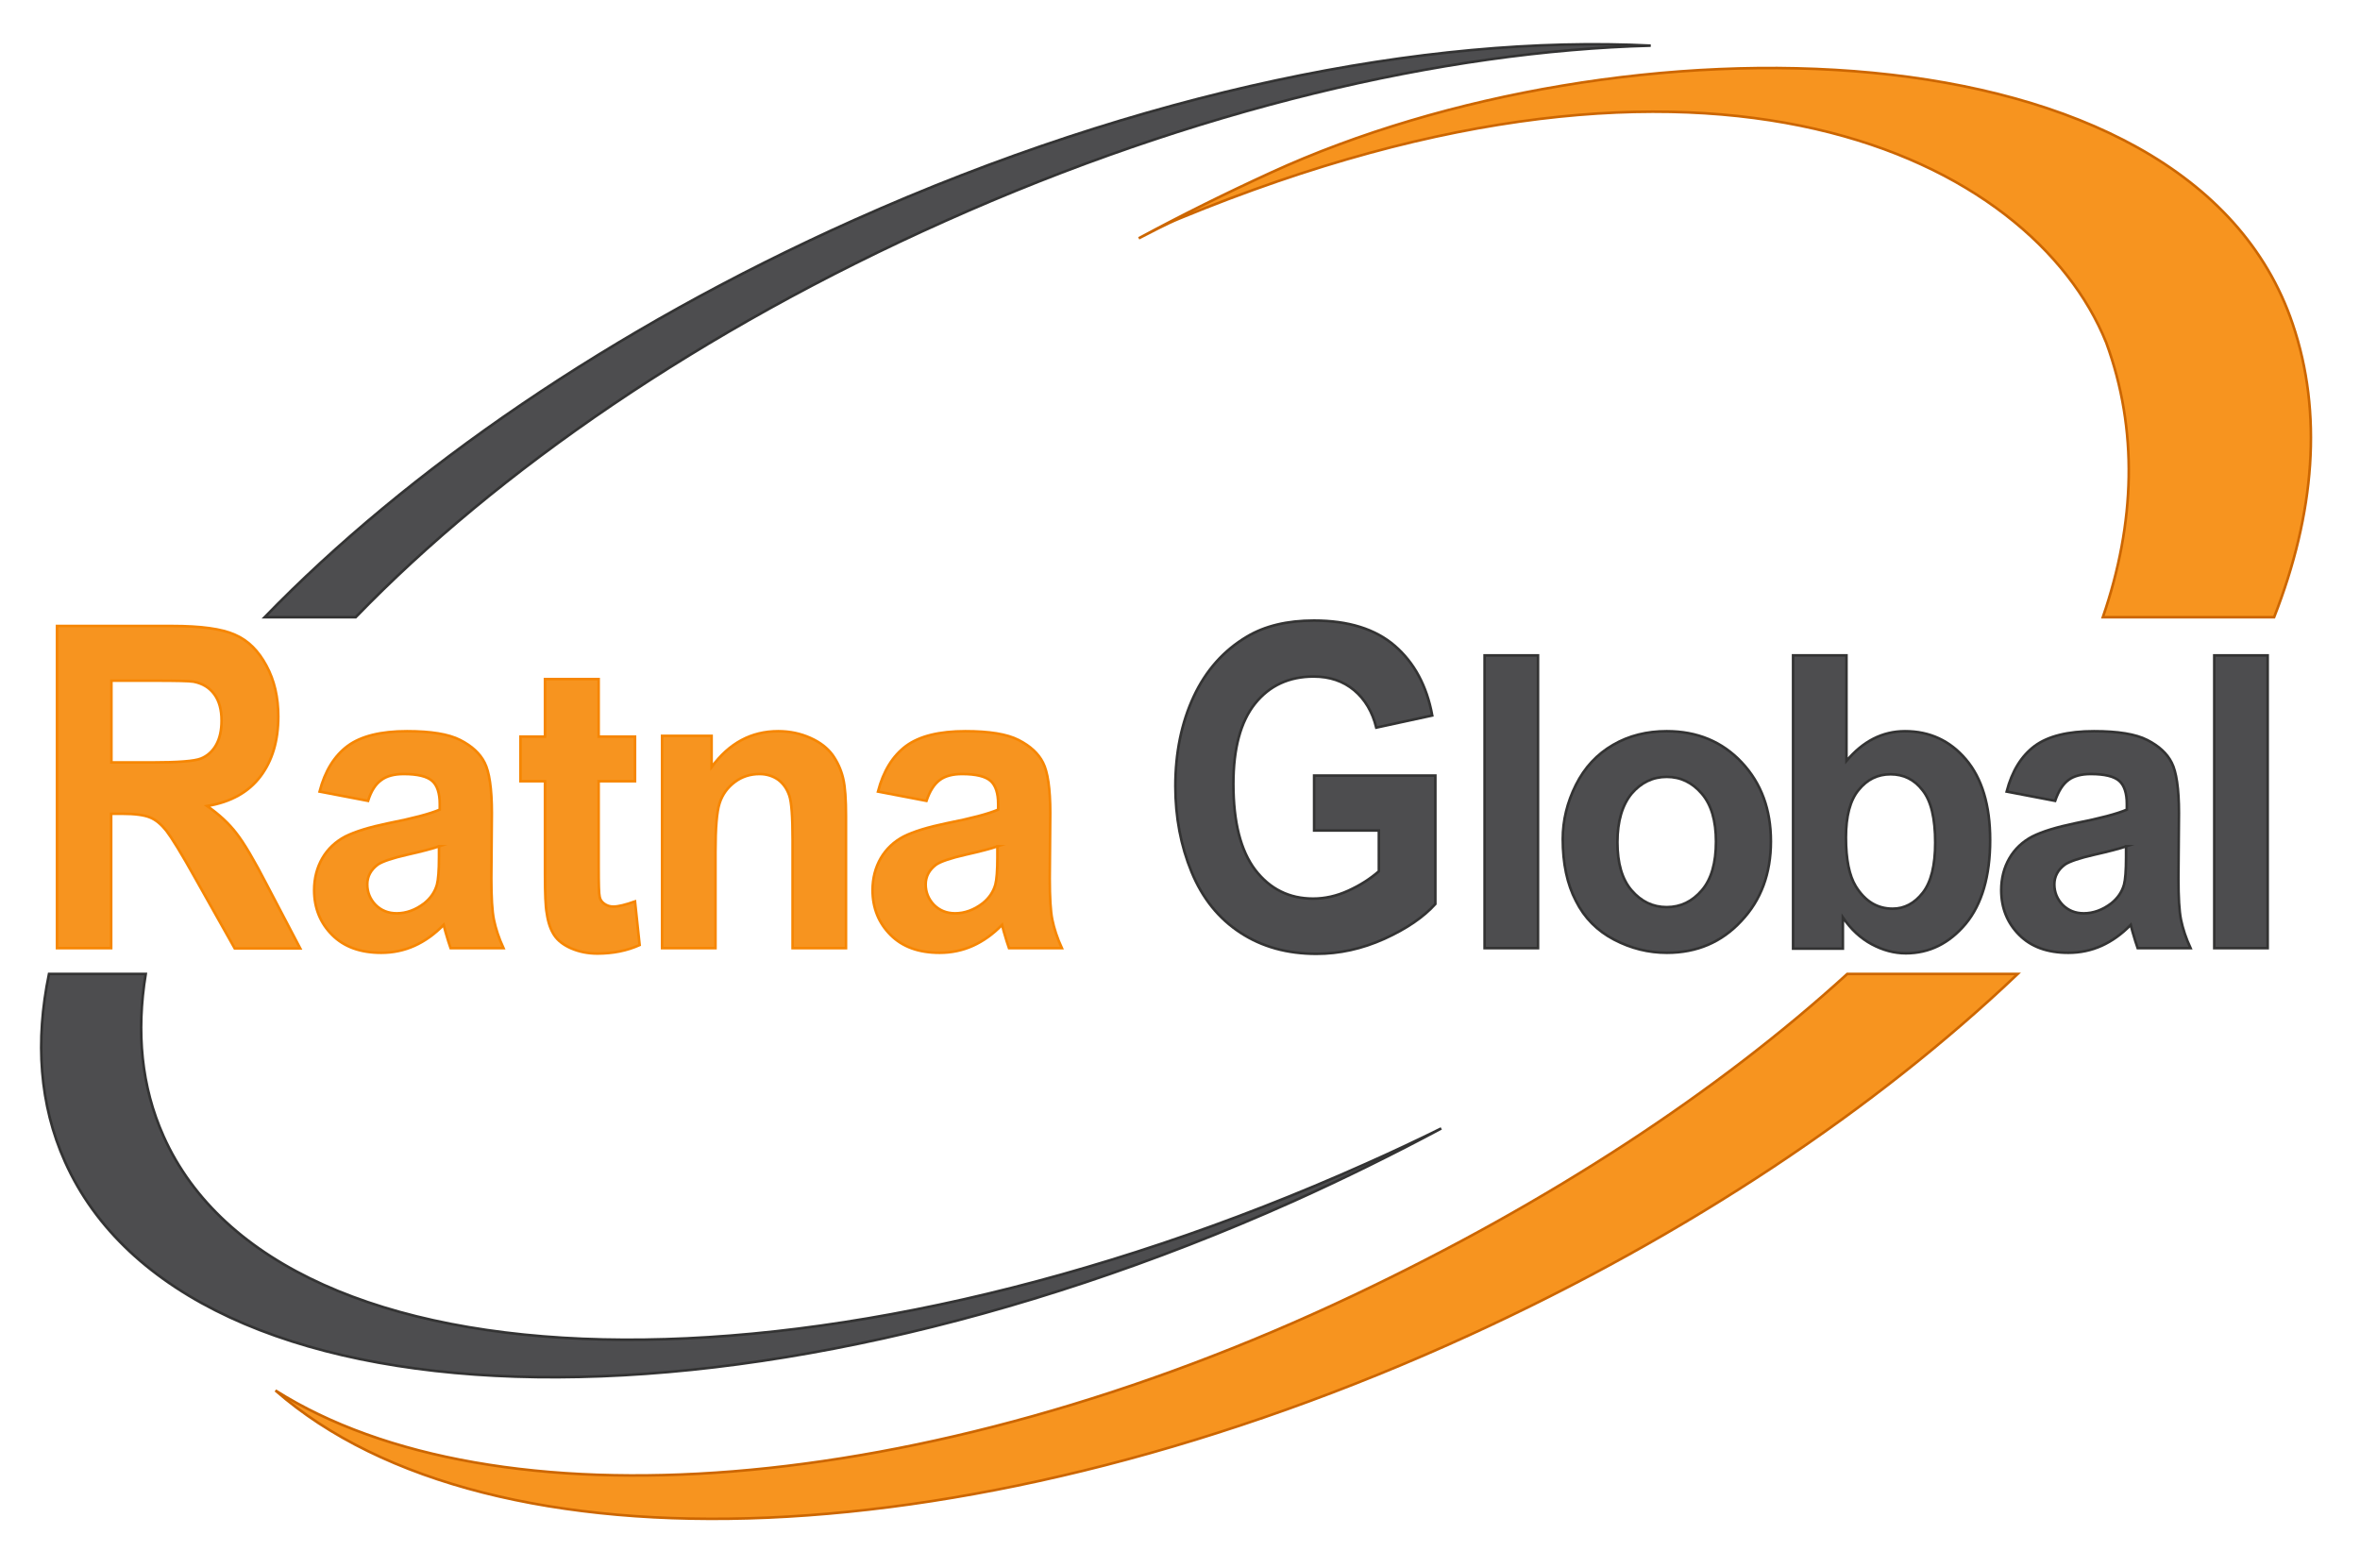
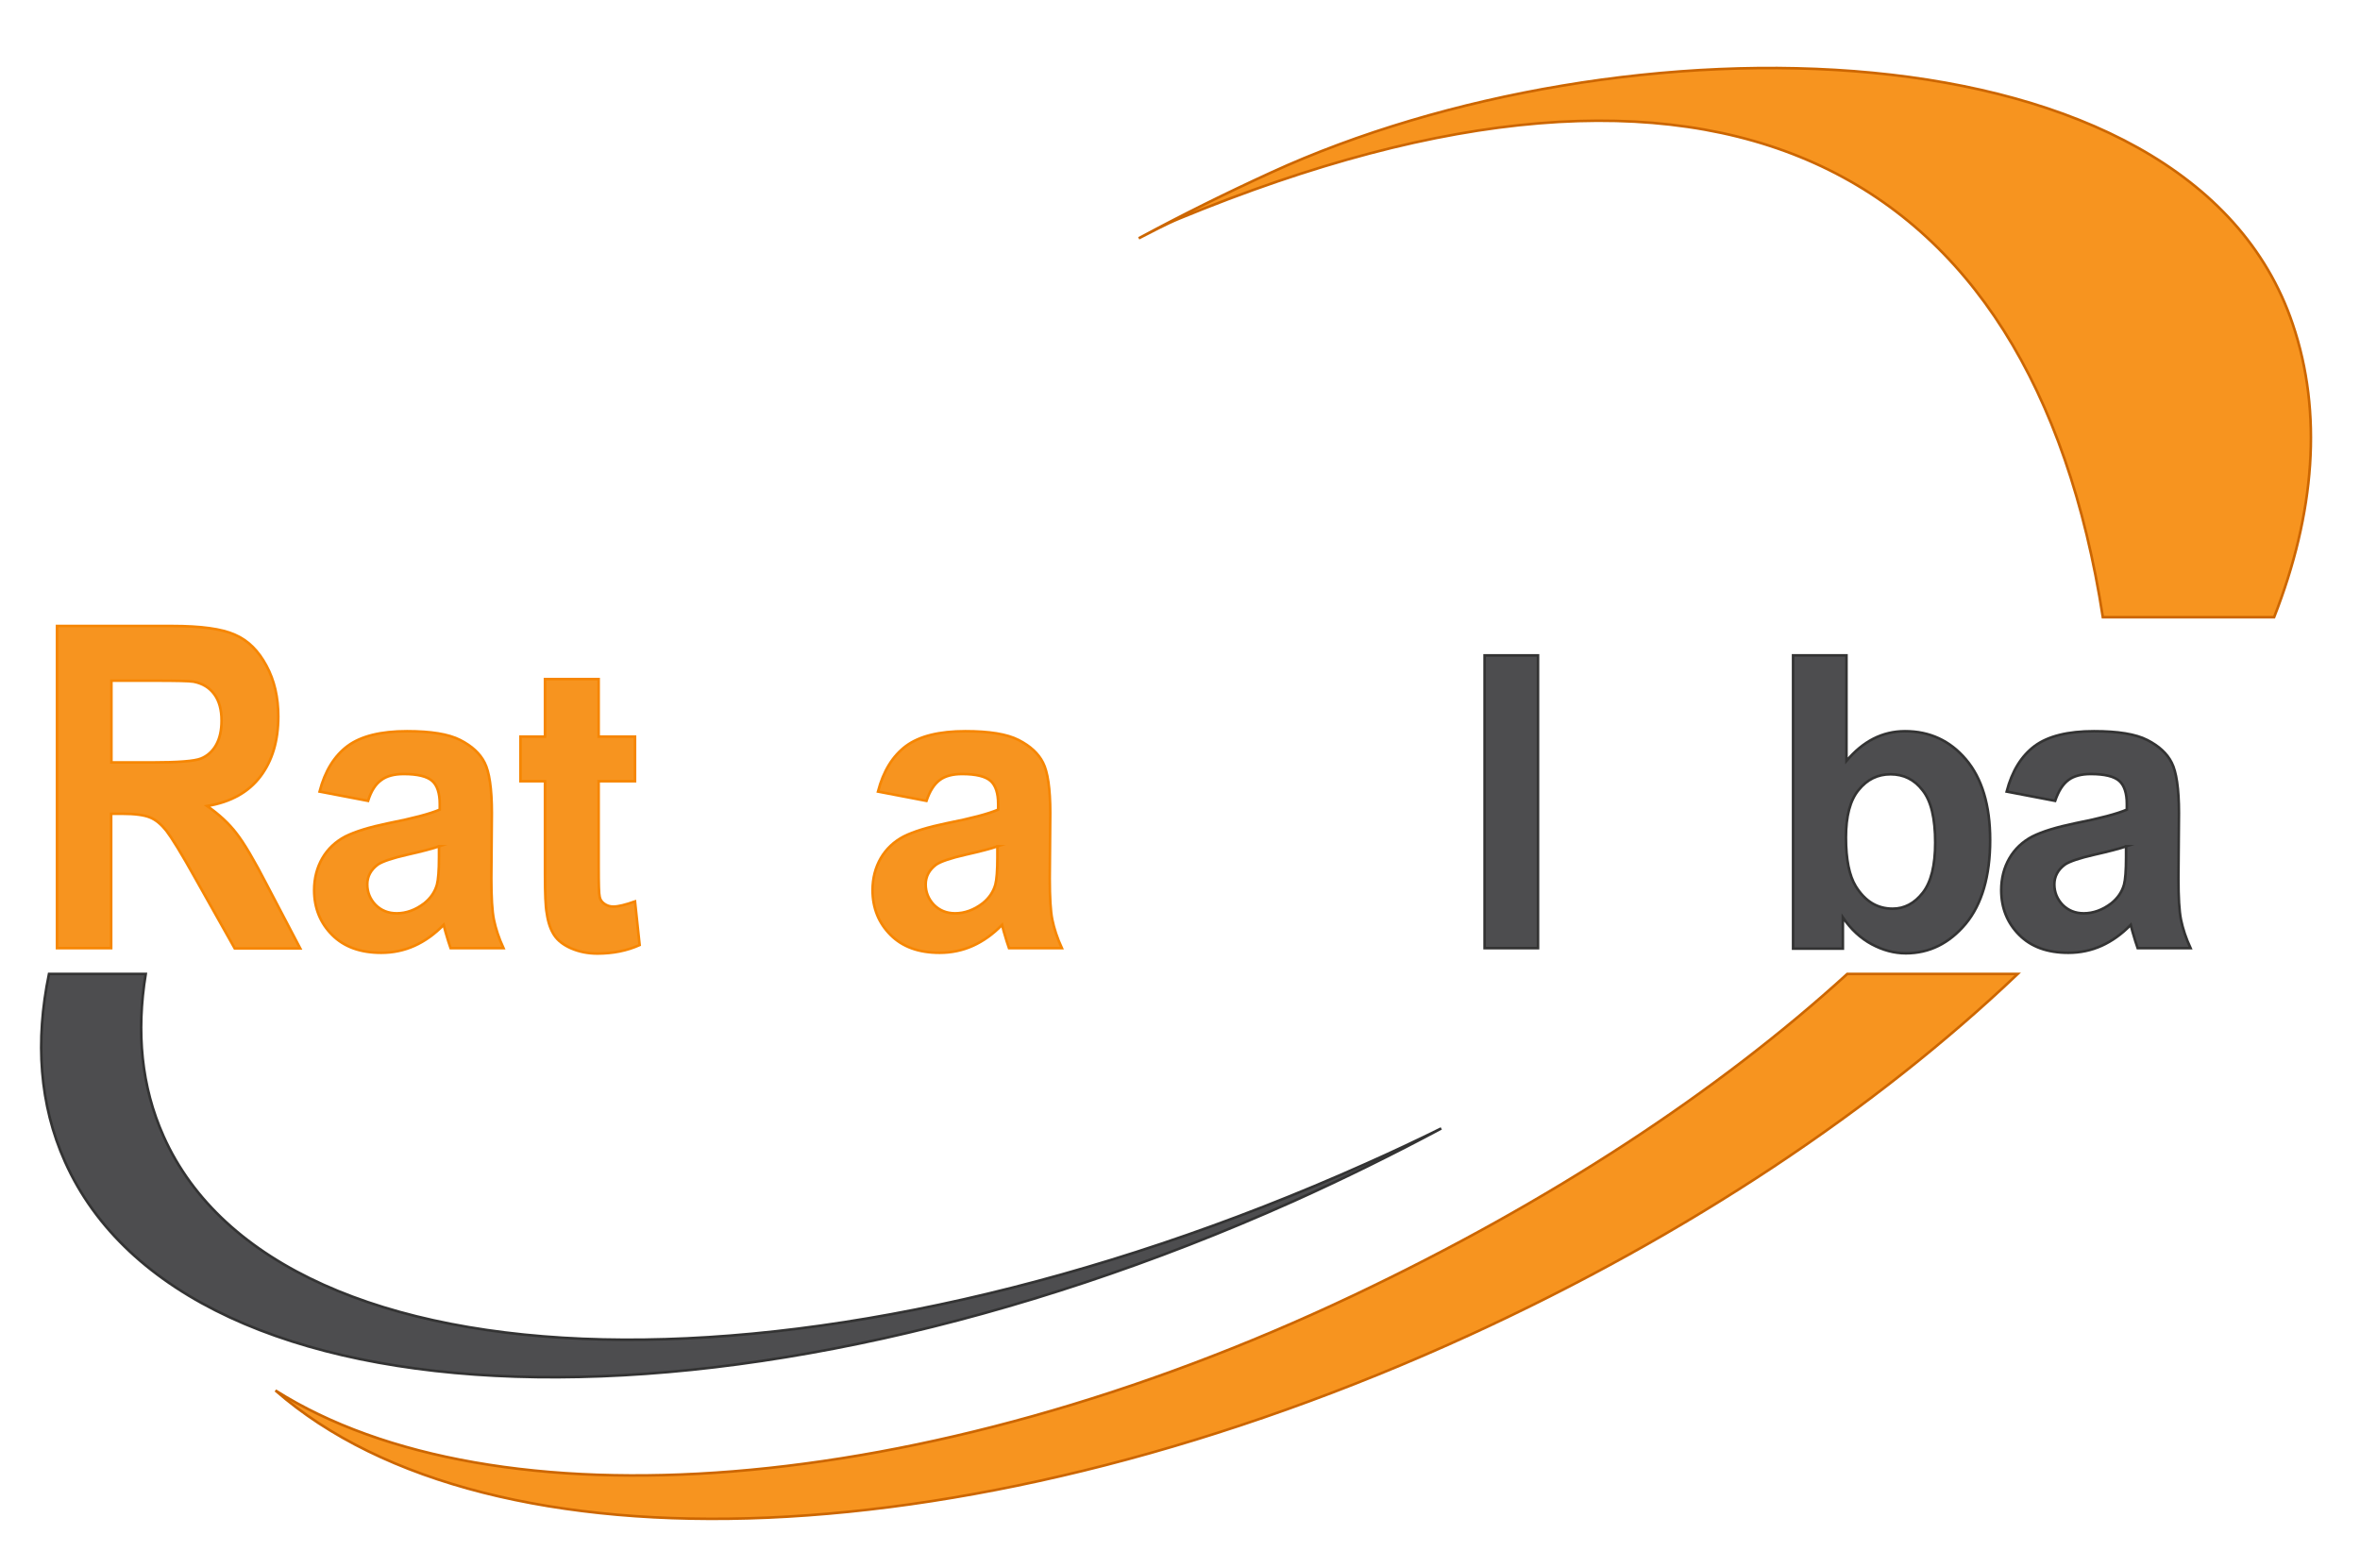
<svg xmlns="http://www.w3.org/2000/svg" version="1.1" id="Layer_1" x="0px" y="0px" viewBox="0 0 915 608" style="enable-background:new 0 0 915 608;" xml:space="preserve">
  <style type="text/css">
	.st0{fill:#4D4D4F;stroke:#333333;stroke-miterlimit:10;}
	.st1{fill:#F7941F;stroke:#CC6600;stroke-miterlimit:10;}
	.st2{fill:#F7941F;stroke:#F68603;stroke-miterlimit:10;}
</style>
  <g>
    <path class="st0" d="M529.6,451.2c9.9-4.4,19.7-9,29.2-13.7c-18.5,9.9-37.7,19.4-57.5,28.3c-215.9,96.6-429.1,89.7-476.1-15.4   c-9.9-22.1-11.6-46.7-6.2-72.8h37.5c-3.7,22.5-1.7,43.7,6.9,62.9C108.5,541.4,317.2,546.2,529.6,451.2z" />
-     <path class="st0" d="M137.9,239.3h-35.3c55.4-57.1,134.5-111.9,228.6-154c111.1-49.7,221.4-72,308.8-67.6   c-80.3,2.1-176.7,24.6-273.8,68.1C271.9,127.9,192.8,182.6,137.9,239.3z" />
    <path class="st1" d="M716.2,377.6h66.1c-54.7,52-126.9,100.7-212.1,139.8c-191.5,87.8-380.5,94.3-463.4,21.7   c84.1,53.2,249.9,42.7,417.8-36.8C600.8,466.2,666.1,423.3,716.2,377.6z" />
-     <path class="st1" d="M881.7,239.3h-66.4c12.6-36.6,13.7-72.7,1.3-106.5C787.8,61.6,664.4-0.8,457.3,84.7   c-5.4,2.2-10.6,5.1-15.8,7.7c16.5-8.9,33.6-17.4,51.3-25.5c134.4-61.7,355.7-61,396.1,58.7C900.6,160.1,897.5,199,881.7,239.3z" />
+     <path class="st1" d="M881.7,239.3h-66.4C787.8,61.6,664.4-0.8,457.3,84.7   c-5.4,2.2-10.6,5.1-15.8,7.7c16.5-8.9,33.6-17.4,51.3-25.5c134.4-61.7,355.7-61,396.1,58.7C900.6,160.1,897.5,199,881.7,239.3z" />
    <g>
      <path class="st2" d="M22.1,367.6V242.7h44.6c11.2,0,19.3,1.1,24.4,3.4c5.1,2.2,9.1,6.2,12.2,12c3.1,5.7,4.6,12.3,4.6,19.7    c0,9.4-2.3,17.1-6.9,23.2c-4.6,6.1-11.5,10-20.7,11.5c4.6,3.2,8.4,6.7,11.3,10.5c3,3.8,7,10.6,12,20.3l12.8,24.4H91l-15.3-27.2    c-5.4-9.7-9.2-15.8-11.2-18.4c-2-2.5-4.1-4.3-6.4-5.2c-2.2-0.9-5.8-1.4-10.7-1.4h-4.3v52.1H22.1z M43.2,295.6h15.7    c10.2,0,16.5-0.5,19-1.5s4.5-2.8,5.9-5.3s2.1-5.6,2.1-9.4c0-4.2-0.9-7.6-2.8-10.2c-1.9-2.6-4.5-4.2-8-4.9    c-1.7-0.3-6.9-0.4-15.4-0.4H43.2V295.6z" />
      <path class="st2" d="M142.7,310.5l-18.8-3.6c2.1-8,5.7-13.8,10.9-17.7c5.2-3.8,12.8-5.7,23-5.7c9.2,0,16.1,1.1,20.6,3.4    s7.7,5.2,9.5,8.8c1.8,3.5,2.8,10,2.8,19.5l-0.2,25.4c0,7.2,0.3,12.6,1,16s1.9,7.1,3.7,11h-20.5c-0.5-1.4-1.2-3.6-2-6.4    c-0.3-1.3-0.6-2.1-0.7-2.6c-3.5,3.6-7.3,6.3-11.3,8.1c-4,1.8-8.3,2.7-12.9,2.7c-8.1,0-14.4-2.3-19-6.9s-7-10.4-7-17.4    c0-4.6,1.1-8.8,3.2-12.4c2.1-3.6,5.1-6.4,8.9-8.4c3.8-1.9,9.3-3.6,16.5-5.1c9.7-1.9,16.4-3.7,20.1-5.3v-2.2c0-4.2-1-7.2-2.9-8.9    c-2-1.8-5.7-2.7-11.1-2.7c-3.7,0-6.6,0.8-8.6,2.3C145.6,304,143.9,306.7,142.7,310.5z M170.4,328.1c-2.7,0.9-6.8,2-12.6,3.3    c-5.7,1.3-9.5,2.6-11.3,3.8c-2.7,2-4.1,4.6-4.1,7.7c0,3,1.1,5.7,3.2,7.9c2.2,2.2,4.9,3.3,8.2,3.3c3.7,0,7.3-1.3,10.7-3.9    c2.5-2,4.1-4.4,4.9-7.2c0.5-1.9,0.8-5.4,0.8-10.6v-4.3H170.4z" />
-       <path class="st2" d="M328,367.6h-20.7v-42c0-8.9-0.4-14.6-1.3-17.2s-2.3-4.6-4.3-6.1c-2-1.4-4.4-2.2-7.2-2.2c-3.6,0-6.8,1-9.6,3.1    c-2.8,2.1-4.8,4.8-5.9,8.2c-1.1,3.4-1.6,9.7-1.6,18.9v37.3h-20.7v-82.3h19.2v12.1c6.8-9.3,15.4-13.9,25.8-13.9    c4.6,0,8.7,0.9,12.5,2.6s6.6,3.9,8.6,6.6c1.9,2.7,3.3,5.7,4.1,9.1c0.8,3.4,1.1,8.3,1.1,14.6V367.6z" />
      <path class="st2" d="M359.2,310.5l-18.8-3.6c2.1-8,5.7-13.8,10.9-17.7c5.2-3.8,12.8-5.7,23-5.7c9.2,0,16.1,1.1,20.6,3.4    s7.7,5.2,9.5,8.8c1.8,3.5,2.8,10,2.8,19.5l-0.2,25.4c0,7.2,0.3,12.6,1,16s1.9,7.1,3.7,11h-20.5c-0.5-1.4-1.2-3.6-2-6.4    c-0.3-1.3-0.6-2.1-0.7-2.6c-3.5,3.6-7.3,6.3-11.3,8.1c-4,1.8-8.3,2.7-12.9,2.7c-8.1,0-14.4-2.3-19-6.9s-7-10.4-7-17.4    c0-4.6,1.1-8.8,3.2-12.4s5.1-6.4,8.9-8.4c3.8-1.9,9.3-3.6,16.5-5.1c9.7-1.9,16.4-3.7,20.1-5.3v-2.2c0-4.2-1-7.2-2.9-8.9    c-2-1.8-5.7-2.7-11.1-2.7c-3.7,0-6.6,0.8-8.6,2.3C362.2,304,360.5,306.7,359.2,310.5z M386.9,328.1c-2.7,0.9-6.8,2-12.6,3.3    c-5.7,1.3-9.5,2.6-11.3,3.8c-2.7,2-4.1,4.6-4.1,7.7c0,3,1.1,5.7,3.2,7.9c2.2,2.2,4.9,3.3,8.2,3.3c3.7,0,7.3-1.3,10.7-3.9    c2.5-2,4.1-4.4,4.9-7.2c0.5-1.9,0.8-5.4,0.8-10.6v-4.3H386.9z" />
-       <path class="st0" d="M509.5,321.7v-21h47v49.8c-4.6,5.1-11.2,9.6-19.8,13.5c-8.7,3.9-17.4,5.8-26.3,5.8c-11.3,0-21.1-2.7-29.5-8.2    s-14.7-13.3-18.9-23.5s-6.3-21.3-6.3-33.3c0-13,2.4-24.6,7.1-34.7c4.7-10.1,11.6-17.9,20.7-23.3c6.9-4.1,15.5-6.2,25.9-6.2    c13.4,0,23.9,3.3,31.4,9.8s12.4,15.5,14.5,27l-21.7,4.7c-1.5-6.1-4.4-11-8.6-14.5c-4.2-3.5-9.4-5.3-15.7-5.3    c-9.5,0-17.1,3.5-22.7,10.5c-5.6,7-8.4,17.4-8.4,31.1c0,14.8,2.8,25.9,8.5,33.4c5.7,7.4,13.2,11.1,22.4,11.1c4.6,0,9.1-1,13.7-3.1    c4.6-2.1,8.5-4.6,11.8-7.5V322h-25.1V321.7z" />
      <path class="st0" d="M575.6,367.6V254.1h20.7v113.5H575.6z" />
-       <path class="st0" d="M605.9,325.3c0-7.2,1.7-14.2,5.1-21c3.4-6.8,8.2-11.9,14.4-15.5s13.1-5.3,20.8-5.3c11.8,0,21.5,4,29.1,12.1    s11.3,18.3,11.3,30.6c0,12.4-3.8,22.8-11.5,30.9c-7.6,8.2-17.2,12.3-28.8,12.3c-7.2,0-14-1.7-20.5-5.1s-11.5-8.4-14.8-15    C607.6,342.8,605.9,334.8,605.9,325.3z M627.1,326.5c0,8.2,1.8,14.4,5.5,18.7c3.7,4.3,8.2,6.5,13.6,6.5c5.4,0,9.9-2.2,13.6-6.5    s5.5-10.6,5.5-18.9c0-8.1-1.8-14.3-5.5-18.6c-3.7-4.3-8.2-6.5-13.6-6.5c-5.4,0-9.9,2.2-13.6,6.5    C629,312.1,627.1,318.4,627.1,326.5z" />
      <path class="st0" d="M695.2,367.6V254.1h20.7V295c6.4-7.6,13.9-11.5,22.7-11.5c9.5,0,17.4,3.6,23.6,10.9    c6.2,7.3,9.4,17.7,9.4,31.3c0,14-3.2,24.9-9.5,32.5c-6.4,7.6-14.1,11.4-23.2,11.4c-4.5,0-8.9-1.2-13.2-3.5s-8.1-5.8-11.2-10.4    v12.1h-19.3V367.6z M715.7,324.7c0,8.5,1.3,14.8,3.8,18.9c3.6,5.8,8.3,8.7,14.3,8.7c4.6,0,8.5-2.1,11.7-6.2s4.8-10.6,4.8-19.4    c0-9.4-1.6-16.2-4.9-20.3c-3.2-4.2-7.4-6.2-12.4-6.2s-9.1,2-12.4,6.1C717.3,310.3,715.7,316.5,715.7,324.7z" />
      <path class="st0" d="M796.8,310.5l-18.8-3.6c2.1-8,5.7-13.8,10.9-17.7c5.2-3.8,12.8-5.7,23-5.7c9.2,0,16.1,1.1,20.6,3.4    s7.7,5.2,9.5,8.8c1.8,3.5,2.8,10,2.8,19.5l-0.2,25.4c0,7.2,0.3,12.6,1,16s1.9,7.1,3.7,11h-20.5c-0.5-1.4-1.2-3.6-2-6.4    c-0.3-1.3-0.6-2.1-0.7-2.6c-3.5,3.6-7.3,6.3-11.3,8.1c-4,1.8-8.3,2.7-12.9,2.7c-8.1,0-14.4-2.3-19-6.9s-7-10.4-7-17.4    c0-4.6,1.1-8.8,3.2-12.4c2.1-3.6,5.1-6.4,8.9-8.4c3.8-1.9,9.3-3.6,16.5-5.1c9.7-1.9,16.4-3.7,20.1-5.3v-2.2c0-4.2-1-7.2-2.9-8.9    c-2-1.8-5.7-2.7-11.1-2.7c-3.7,0-6.6,0.8-8.6,2.3C799.8,304,798.1,306.7,796.8,310.5z M824.5,328.1c-2.7,0.9-6.8,2-12.6,3.3    c-5.7,1.3-9.5,2.6-11.3,3.8c-2.7,2-4.1,4.6-4.1,7.7c0,3,1.1,5.7,3.2,7.9c2.2,2.2,4.9,3.3,8.2,3.3c3.7,0,7.3-1.3,10.7-3.9    c2.5-2,4.1-4.4,4.9-7.2c0.5-1.9,0.8-5.4,0.8-10.6v-4.3H824.5z" />
-       <path class="st0" d="M858.5,367.6V254.1h20.7v113.5H858.5z" />
      <path class="st2" d="M237.8,351.5c-1.4,0-2.5-0.4-3.5-1.1s-1.6-1.6-1.8-2.7c-0.3-1.1-0.4-5-0.4-11.7v-33.1h14.1v-17.3h-14.1v-22.3    h-20.8v22.3h-9.5v17.3h9.5v35.9c0,7.7,0.2,12.8,0.7,15.3c0.5,3.6,1.5,6.4,2.9,8.5s3.6,3.8,6.6,5.1c3,1.3,6.4,2,10.1,2    c6.1,0,11.5-1.1,16.4-3.3l-1.8-16.9C242.5,350.8,239.7,351.5,237.8,351.5z" />
    </g>
  </g>
</svg>